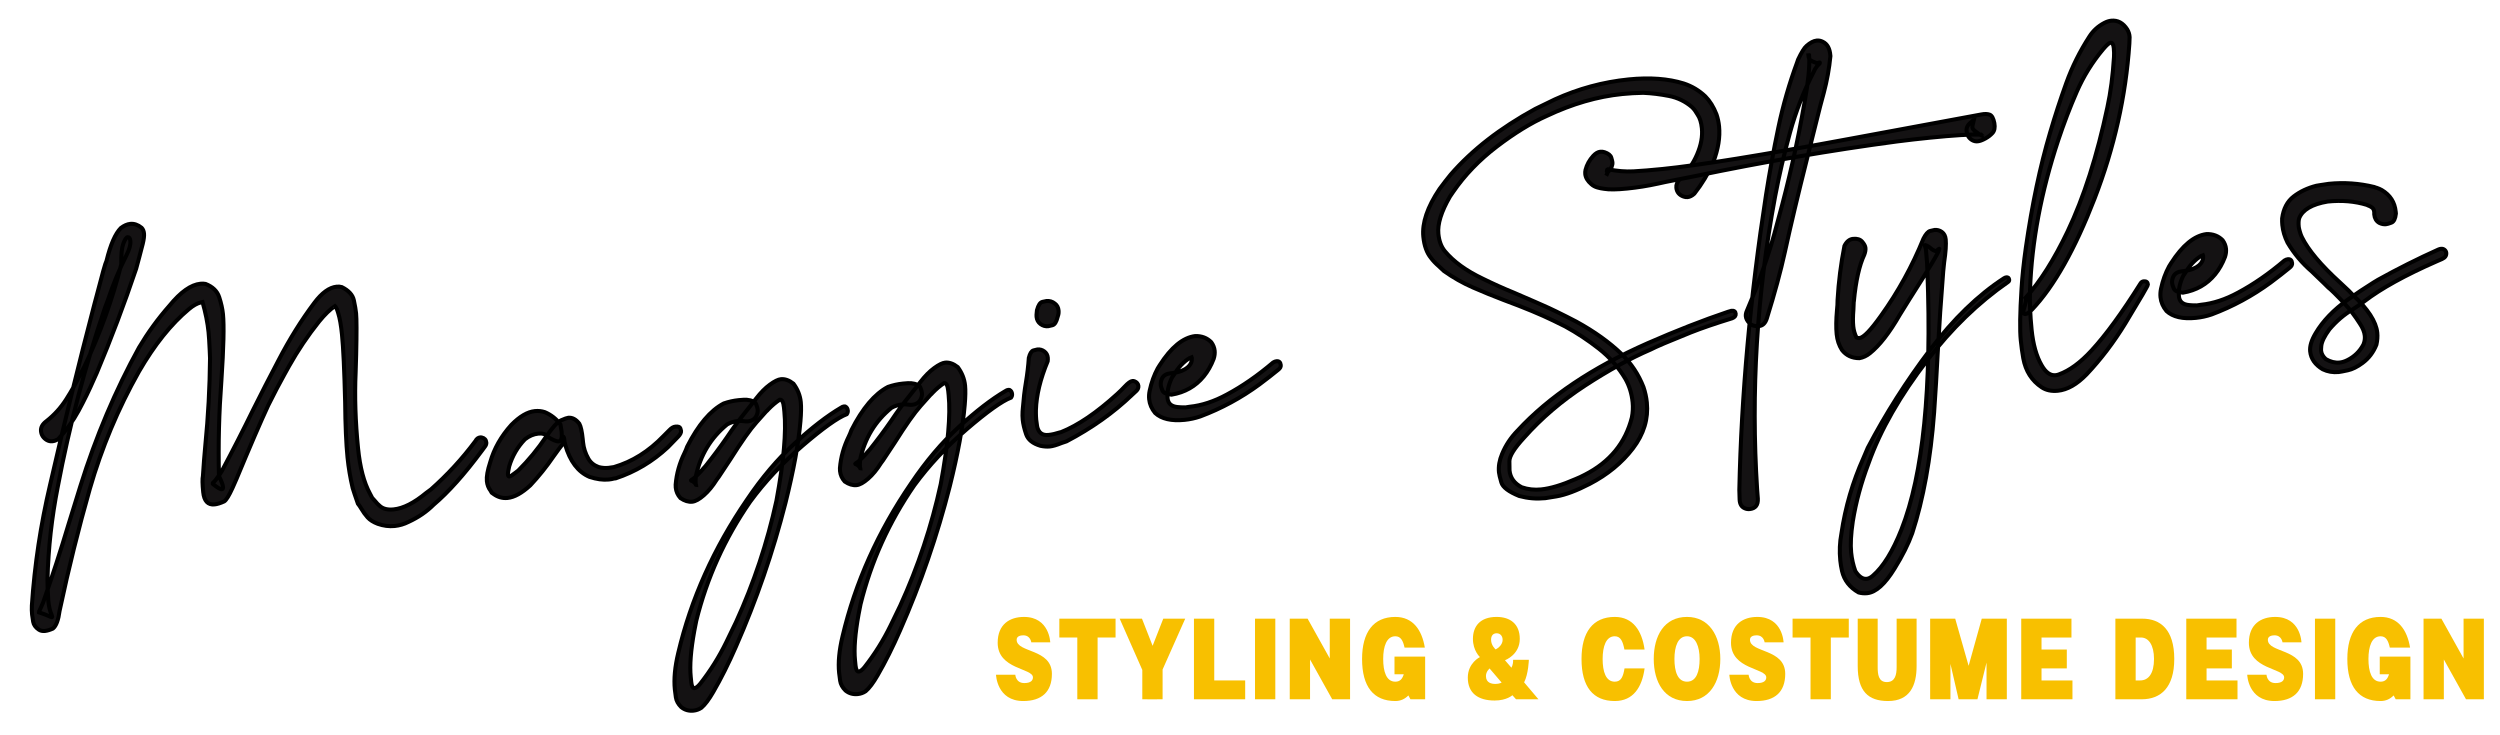
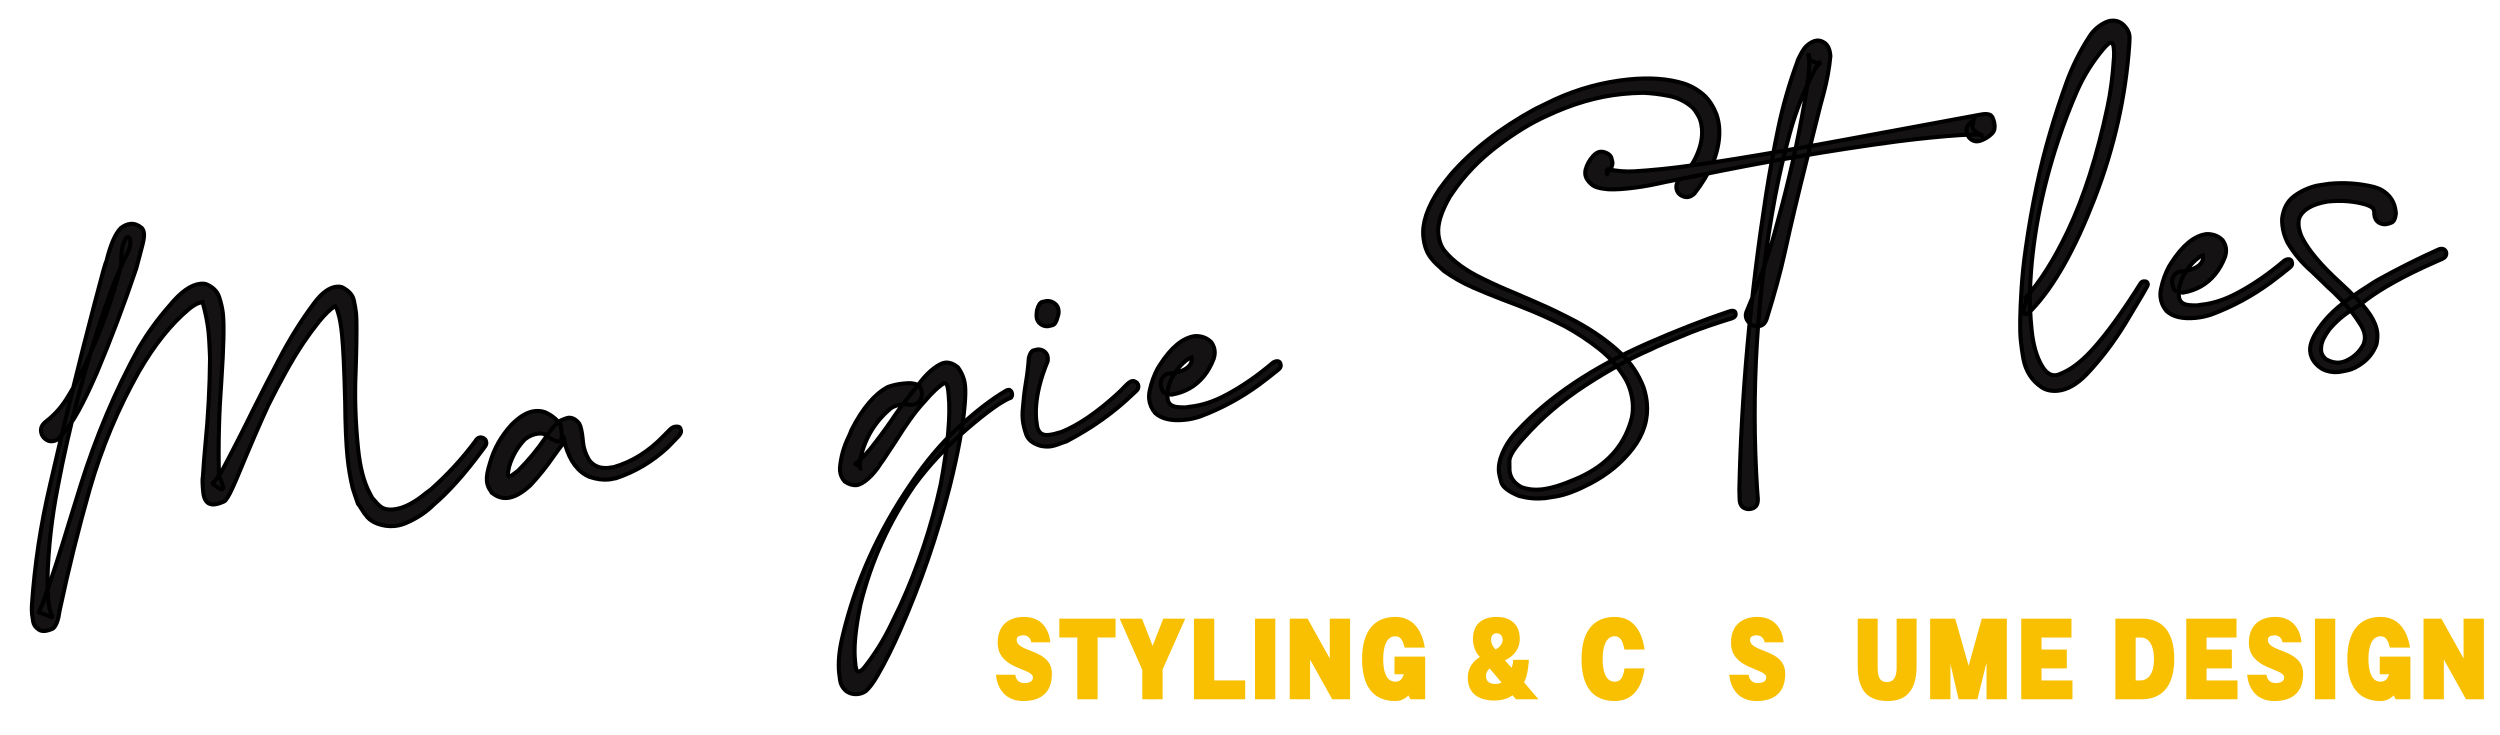
<svg xmlns="http://www.w3.org/2000/svg" id="Capa_1" x="0px" y="0px" width="616px" height="181px" viewBox="0 0 616 181" xml:space="preserve">
  <g>
    <path fill="#141213" stroke="#000000" stroke-miterlimit="10" d="M9.521,155.114c-0.766-0.523-1.216-1.163-1.349-1.919   c-0.132-0.757-0.219-1.338-0.261-1.747c-0.074-0.743-0.093-1.491-0.057-2.246c0.679-10.015,2.176-19.923,4.489-29.727   c3.413-14.905,7.057-29.76,10.932-44.562l0.45-1.678c1.429-5.548,2.271-8.541,2.528-8.98c0.984-4.002,2.158-6.692,3.521-8.067   c0.802-0.606,1.574-0.947,2.317-1.022c0.966-0.097,1.898,0.222,2.798,0.957c0.335,0.342,0.532,0.81,0.592,1.403   c0.061,0.595-0.043,1.44-0.307,2.537c-0.265,1.096-0.556,2.214-0.872,3.353c-0.317,1.139-0.57,2.075-0.759,2.807   c-2.918,8.664-6.146,17.208-9.687,25.634l-0.69,1.532c-1.157,2.67-2.423,5.274-3.8,7.814c-1.377,2.541-3.063,4.888-5.061,7.041   c-0.498,0.276-0.97,0.435-1.415,0.479c-0.483,0.049-0.944-0.054-1.382-0.311c-0.841-0.515-1.308-1.237-1.401-2.166   s0.365-1.763,1.38-2.504c1.912-1.506,3.532-3.302,4.861-5.388c1.328-2.085,2.521-4.214,3.578-6.385l0.852-1.606   c3.871-8.12,6.907-16.533,9.108-25.237c-0.051-2.359,0.115-4.056,0.499-5.089s0.743-1.567,1.078-1.601   c0.371-0.038,0.591,0.278,0.658,0.947c0.09,0.892-0.226,2.049-0.944,3.473c-1.814,3.599-3.354,7.318-4.617,11.162l-0.667,1.756   c-4.927,14.42-8.81,29.129-11.65,44.127c-1.491,7.545-2.34,15.136-2.545,22.775c-0.007,1.426,0.062,3.222,0.205,5.383   c0.139,1.375,0.4,2.493,0.789,3.354l0.167,0.546c0.008,0.074-0.026,0.116-0.1,0.123c-0.075,0.008-0.34-0.098-0.792-0.314   c-0.453-0.217-1.243-0.512-2.37-0.887l-0.006-0.056c-0.003-0.037-0.007-0.074-0.011-0.111c-0.004-0.036,0.045-0.118,0.146-0.239   l0.873-1.947c2.275-6.459,4.396-12.977,6.359-19.555l2.846-9.183c3.832-12.246,8.651-23.635,14.457-34.165   c2.181-3.673,4.687-7.116,7.516-10.328c2.738-3.353,5.278-5.148,7.619-5.384c0.446-0.045,0.86-0.03,1.243,0.043   c1.758,0.686,2.882,1.774,3.369,3.263c0.488,1.49,0.797,2.885,0.929,4.185c0.28,2.787,0.153,8.223-0.382,16.308   c-0.596,7.866-0.799,15.73-0.605,23.593c0.613,1.251,0.947,2.137,1,2.656c0.037,0.372-0.055,0.569-0.278,0.592   c-0.371,0.037-1.109-0.396-2.213-1.297l-0.067-0.105c-0.012-0.111,0.088-0.243,0.298-0.396c0.21-0.152,0.69-0.774,1.444-1.862   l0.535-0.843c2.651-4.958,5.222-9.984,7.712-15.076c2.028-4.069,4.099-8.106,6.209-12.11c2.734-5.268,5.69-10.012,8.867-14.236   c1.852-2.475,3.688-3.806,5.509-3.99c0.445-0.045,0.861-0.011,1.248,0.1c1.697,0.842,2.689,1.924,2.974,3.247   c0.282,1.323,0.467,2.393,0.549,3.21c0.139,1.375,0.145,4.79,0.02,10.244l-0.13,4.292c-0.267,5.919-0.068,12.166,0.595,18.741   c0.476,4.72,1.45,8.431,2.924,11.134l0.559,1.068l0.697,0.775c0.387,0.487,0.784,0.897,1.193,1.23   c0.784,0.709,1.92,0.989,3.406,0.839c2.377-0.239,5.056-1.599,8.034-4.075l1.152-0.848c4.064-3.6,7.718-7.571,10.958-11.914   c0.282-0.554,0.683-0.857,1.203-0.91l0.34,0.022c0.691,0.155,1.071,0.567,1.139,1.236c0.033,0.334-0.074,0.665-0.323,0.989   c-0.248,0.326-0.488,0.649-0.718,0.974c-4.328,5.84-8.307,10.296-11.938,13.364c-1.705,1.711-3.759,3.118-6.161,4.223   c-1.107,0.563-2.255,0.904-3.443,1.024c-1.375,0.139-2.763-0.041-4.164-0.537c-1.093-0.416-1.924-0.941-2.495-1.579   c-0.57-0.636-1.105-1.38-1.604-2.231c-0.227-0.389-0.491-0.774-0.792-1.158c-0.633-1.812-1.064-3.102-1.291-3.866   c-0.589-2.493-1.011-5.003-1.266-7.528c-0.333-3.307-0.529-7.847-0.585-13.621c-0.193-7.861-0.451-13.409-0.777-16.641   c-0.232-2.304-0.541-4.055-0.924-5.255c-0.053-0.145-0.095-0.281-0.126-0.41c-0.032-0.128-0.072-0.246-0.12-0.354   c-0.049-0.108-0.087-0.206-0.115-0.298c-0.028-0.09-0.085-0.197-0.173-0.321c-0.087-0.121-0.133-0.201-0.137-0.239   c-0.003-0.036-0.047-0.088-0.128-0.156c-1.196,0.797-2.513,2.074-3.948,3.832c-2.766,3.469-5.229,7.133-7.393,10.992l-1.19,2.146   c-1.177,2.109-2.482,4.605-3.917,7.488c-1.852,3.979-4.468,10.04-7.85,18.188l-0.963,2.18c-0.86,1.889-1.537,2.989-2.03,3.302   c-0.934,0.432-1.733,0.681-2.402,0.748c-1.635,0.165-2.563-0.847-2.783-3.04c-0.199-1.969-0.221-3.3-0.064-3.99   c0.157-2.531,0.354-5.047,0.59-7.548c0.707-7.126,1.094-14.276,1.158-21.452l-0.079-1.906c-0.088-1.98-0.184-3.49-0.288-4.53   c-0.229-2.266-0.722-4.73-1.478-7.395l-0.44,0.1c-0.881,0.202-1.858,0.75-2.931,1.646c-4.396,3.672-8.495,8.794-12.299,15.371   c-5.157,9.152-9.195,18.792-12.114,28.919c-2.771,9.737-5.214,19.573-7.327,29.506l-0.116,0.518   c-0.296,2.282-0.843,3.744-1.641,4.388c-0.754,0.339-1.41,0.536-1.967,0.592C10.444,155.527,9.926,155.41,9.521,155.114z" />
  </g>
  <g>
    <path fill="#141213" stroke="#000000" stroke-miterlimit="10" d="M121.641,121.741l-0.484-0.346l-0.274-0.479   c-0.517-0.661-0.822-1.455-0.916-2.386c-0.108-1.076,0.168-2.625,0.827-4.643c0.941-3.323,2.677-6.387,5.209-9.194   c2.042-2.083,3.973-3.216,5.793-3.399c0.854-0.086,1.67,0,2.447,0.26c1.567,0.668,2.853,1.684,3.854,3.046l0.291,1.771   c0.153,1.524-0.085,2.316-0.717,2.381c-0.558,0.056-1.519-0.354-2.882-1.229c-0.358-0.564-1.075-0.792-2.152-0.684   c-1.152,0.116-2.25,0.583-3.293,1.401c-1.834,1.912-3.129,4.144-3.885,6.696c-0.236,1.001-0.336,1.686-0.299,2.058   c0.03,0.297,0.156,0.435,0.379,0.412c0.224-0.022,0.717-0.334,1.482-0.938l0.68-0.519c2.558-2.548,4.847-5.331,6.87-8.35   c1.569-2.298,2.794-3.64,3.675-4.029c0.88-0.39,1.469-0.599,1.767-0.629c1.003-0.101,1.915,0.39,2.737,1.47   c0.368,0.675,0.646,1.942,0.834,3.8l0.078,0.78c0.143,1.412,0.578,2.757,1.308,4.033c0.548,0.959,1.385,1.645,2.516,2.055   c0.81,0.22,1.624,0.287,2.441,0.205l1.332-0.19c4.52-1.319,8.597-3.87,12.232-7.652l1.431-1.438   c0.509-0.539,1.005-0.833,1.488-0.882c0.705-0.071,1.112,0.065,1.223,0.411c0.11,0.347,0.169,0.557,0.177,0.63   c0.041,0.409-0.192,0.884-0.701,1.422l-2.551,2.621c-3.738,3.492-8.022,6.045-12.851,7.657l-0.391,0.039   c-0.401,0.116-0.844,0.198-1.326,0.247c-1.412,0.143-2.991-0.073-4.738-0.648c-2.824-1.216-4.817-3.849-5.975-7.898l-0.106-0.495   c-0.229-0.766-0.363-1.174-0.405-1.226c-0.043-0.053-0.068-0.115-0.075-0.189c-0.008-0.074,0.007-0.114,0.044-0.118   c0.148-0.015,0.249,0.238,0.302,0.758l0.05,0.502c-0.932,1.184-1.823,2.38-2.677,3.592c-1.734,2.539-3.65,4.928-5.752,7.166   c-2.061,1.896-3.926,2.93-5.599,3.099C123.833,122.814,122.694,122.499,121.641,121.741z" />
  </g>
  <g>
-     <path fill="#141213" stroke="#000000" stroke-miterlimit="10" d="M167.848,174.221c-0.751-0.75-1.188-1.551-1.312-2.401   s-0.208-1.499-0.253-1.944c-0.259-2.563,0.021-5.558,0.84-8.979c3.129-13.263,8.766-25.842,16.912-37.735   c3.622-5.393,7.545-10.029,11.77-13.908c4.226-3.879,8.039-6.814,11.44-8.81c0.245-0.175,0.479-0.274,0.702-0.296l0.34,0.021   c0.357,0.189,0.56,0.526,0.608,1.008c0.03,0.299-0.053,0.589-0.25,0.871c-2.24,0.863-5.872,3.454-10.897,7.77   c-5.025,4.316-9.337,8.927-12.933,13.829c-6.224,8.997-10.643,18.768-13.257,29.315l-0.483,2.47   c-0.869,4.778-1.163,8.562-0.882,11.348l0.129,1.282c0.105,1.039,0.381,1.538,0.826,1.493c0.372-0.038,0.842-0.404,1.409-1.101   c2.494-3.178,4.628-6.583,6.4-10.215l2.377-4.912c4.397-9.601,7.727-19.582,9.984-29.943c1.797-9.713,2.449-17.022,1.954-21.926   l-0.106-1.06c-0.135-1.337-0.48-1.978-1.038-1.921c-0.984,0.662-1.918,1.451-2.802,2.365c-0.167,0.205-0.354,0.393-0.563,0.563   l-2.377,2.661c-1.553,1.732-3.703,4.784-6.452,9.151l-2.833,4.282l-0.495,0.669c-1.003,1.604-2.064,2.892-3.186,3.867   c-1.121,0.977-2.071,1.505-2.852,1.584c-0.929,0.094-1.896-0.203-2.905-0.891c-0.676-0.756-1.063-1.617-1.16-2.584l-0.019-0.73   c0.218-2.686,0.949-5.293,2.195-7.821c0.249-0.513,0.46-1.021,0.634-1.527c2.724-5.378,5.724-8.928,9.004-10.647   c1.196-0.42,2.425-0.695,3.688-0.822c0.966-0.098,1.639-0.127,2.018-0.09c1.289,0.133,2.048,0.488,2.275,1.064   c0.227,0.578,0.355,1.016,0.385,1.313c0.061,0.594-0.07,1.171-0.389,1.729c-0.416,0.717-1.088,1.122-2.017,1.216l-0.563,0.001   c-0.688-0.118-1.348-0.146-1.979-0.082c-0.892,0.09-1.746,0.364-2.563,0.821c-4.021,3.296-6.595,7.552-7.719,12.771   c-0.066,0.831-0.083,1.414-0.05,1.75c0.034,0.334,0.07,0.498,0.107,0.494l-0.012-0.111c-0.104-0.289-0.398-0.598-0.881-0.924   c-0.041-0.033-0.071-0.049-0.09-0.047c-0.019,0.001-0.065-0.003-0.142-0.014c-0.076-0.012-0.119-0.054-0.126-0.129   c0.101-0.123,0.249-0.231,0.445-0.326c0.197-0.096,0.704-0.559,1.521-1.392c0.375-0.376,0.729-0.768,1.063-1.177l0.557-0.619   c1.833-2.287,3.586-4.641,5.256-7.061c1.532-2.293,2.982-4.277,4.353-5.956l2.846-3.608c1.127-1.464,2.26-2.61,3.397-3.438   c1.135-0.828,2.038-1.275,2.707-1.344c1.003-0.102,2.034,0.266,3.094,1.096c1.042,1.396,1.645,2.912,1.81,4.547   c0.116,1.151,0.087,2.73-0.085,4.737c-0.442,5.298-1.664,11.971-3.667,20.017c-3.09,12.17-7.169,24.009-12.238,35.518   c-1.799,4.121-3.656,7.836-5.575,11.145c-1.053,1.832-2.029,3.133-2.928,3.899c-0.598,0.397-1.25,0.632-1.956,0.704   C169.712,175.215,168.706,174.922,167.848,174.221z" />
-   </g>
+     </g>
  <g>
    <path fill="#141213" stroke="#000000" stroke-miterlimit="10" d="M208.327,170.139c-0.751-0.749-1.188-1.551-1.312-2.401   s-0.208-1.498-0.253-1.944c-0.259-2.563,0.021-5.558,0.84-8.979c3.129-13.263,8.766-25.841,16.911-37.734   c3.622-5.394,7.546-10.03,11.771-13.909c4.226-3.878,8.039-6.814,11.44-8.81c0.244-0.175,0.479-0.273,0.702-0.296l0.34,0.022   c0.357,0.188,0.56,0.525,0.608,1.007c0.03,0.299-0.053,0.589-0.25,0.87c-2.24,0.864-5.872,3.455-10.898,7.77   c-5.024,4.317-9.336,8.928-12.932,13.831c-6.224,8.997-10.643,18.768-13.257,29.314l-0.483,2.47   c-0.869,4.778-1.163,8.562-0.882,11.348l0.129,1.282c0.105,1.039,0.381,1.538,0.826,1.493c0.372-0.037,0.842-0.404,1.409-1.099   c2.494-3.18,4.628-6.585,6.4-10.217l2.376-4.911c4.398-9.602,7.728-19.583,9.985-29.943c1.797-9.714,2.449-17.022,1.954-21.927   l-0.106-1.06c-0.135-1.337-0.48-1.978-1.038-1.921c-0.984,0.661-1.918,1.45-2.802,2.365c-0.167,0.205-0.354,0.393-0.563,0.563   l-2.378,2.66c-1.552,1.732-3.702,4.784-6.451,9.151l-2.833,4.282l-0.496,0.67c-1.002,1.603-2.063,2.891-3.185,3.866   c-1.121,0.978-2.071,1.505-2.852,1.584c-0.929,0.094-1.897-0.203-2.905-0.89c-0.676-0.757-1.063-1.618-1.161-2.585l-0.018-0.73   c0.218-2.686,0.949-5.293,2.195-7.82c0.249-0.513,0.46-1.022,0.634-1.528c2.723-5.378,5.724-8.927,9.003-10.646   c1.197-0.421,2.426-0.695,3.689-0.822c0.966-0.098,1.638-0.129,2.018-0.091c1.289,0.133,2.048,0.488,2.275,1.065   c0.227,0.577,0.355,1.015,0.385,1.312c0.061,0.595-0.07,1.171-0.389,1.729c-0.416,0.717-1.088,1.122-2.017,1.216l-0.563,0.001   c-0.688-0.118-1.348-0.146-1.979-0.082c-0.892,0.09-1.746,0.364-2.563,0.821c-4.021,3.296-6.595,7.553-7.719,12.77   c-0.066,0.832-0.083,1.415-0.049,1.751c0.033,0.334,0.069,0.499,0.105,0.495l-0.011-0.111c-0.104-0.29-0.398-0.599-0.882-0.925   c-0.04-0.032-0.07-0.05-0.089-0.048s-0.065-0.002-0.142-0.013c-0.076-0.012-0.119-0.054-0.126-0.129   c0.101-0.123,0.249-0.23,0.445-0.327c0.197-0.094,0.704-0.558,1.521-1.391c0.375-0.376,0.729-0.768,1.063-1.177l0.557-0.619   c1.833-2.286,3.585-4.641,5.256-7.061c1.532-2.293,2.982-4.277,4.353-5.956l2.846-3.608c1.127-1.464,2.26-2.61,3.396-3.438   c1.136-0.827,2.039-1.275,2.708-1.343c1.003-0.101,2.034,0.266,3.094,1.096c1.041,1.396,1.645,2.912,1.81,4.547   c0.116,1.151,0.087,2.73-0.085,4.737c-0.442,5.299-1.664,11.971-3.667,20.017c-3.09,12.17-7.169,24.009-12.238,35.518   c-1.799,4.122-3.657,7.837-5.575,11.146c-1.054,1.832-2.028,3.132-2.928,3.898c-0.598,0.398-1.25,0.633-1.956,0.704   C210.191,171.133,209.187,170.84,208.327,170.139z" />
  </g>
  <g>
    <path fill="#141213" stroke="#000000" stroke-miterlimit="10" d="M256.364,109.845c-1.896-0.559-3.069-1.511-3.524-2.854   c-0.453-1.342-0.733-2.534-0.839-3.574c-0.067-0.669-0.079-1.344-0.035-2.023l0.077-0.909c0.158-2.154,0.407-4.242,0.748-6.268   c0.339-2.022,0.578-4.035,0.713-6.038c0.267-1.077,0.646-1.689,1.139-1.833c0.492-0.143,0.813-0.222,0.961-0.237   c0.632-0.063,1.2,0.095,1.709,0.476c0.508,0.381,0.793,0.886,0.856,1.518c0.03,0.299,0.022,0.598-0.021,0.903   c-1.813,4.349-2.78,8.349-2.899,12.002c-0.011,0.264-0.013,0.527-0.004,0.788c0.006,0.263,0.015,0.524,0.022,0.786   s0.026,0.541,0.056,0.838l0.226,1.667c0.342,1.542,1.275,2.235,2.799,2.082c0.854-0.086,1.772-0.291,2.753-0.615l0.384-0.096   c4.148-1.657,8.75-4.784,13.804-9.385c0.652-0.592,1.267-1.198,1.843-1.819c0.813-0.87,1.442-1.327,1.889-1.372   c0.186-0.019,0.355,0.001,0.513,0.061c0.587,0.241,0.906,0.621,0.959,1.142c0.045,0.445-0.111,0.847-0.47,1.201   c-0.358,0.356-0.71,0.683-1.056,0.979c-4.585,4.402-9.979,8.231-16.181,11.483l-1.197,0.402c-1.227,0.499-2.192,0.784-2.897,0.855   C257.982,110.076,257.208,110.022,256.364,109.845z M256.379,79.838c-0.569-0.43-0.891-1.017-0.966-1.76   c-0.03-0.297-0.019-0.646,0.035-1.045c0.054-0.399,0.079-0.617,0.075-0.654c0.329-1.196,0.77-1.86,1.319-1.991   c0.55-0.13,0.88-0.202,0.991-0.213c0.78-0.079,1.478,0.133,2.091,0.634c0.527,0.397,0.828,0.949,0.899,1.654   c0.052,0.521,0.004,0.976-0.145,1.365l-0.083,0.29c-0.294,1.194-0.713,1.865-1.261,2.013c-0.548,0.149-0.897,0.231-1.045,0.246   C257.585,80.448,256.947,80.269,256.379,79.838z" />
  </g>
  <g>
    <path fill="#141213" stroke="#000000" stroke-miterlimit="10" d="M284.625,101.76c-0.854-1.039-1.345-2.172-1.468-3.397   c-0.067-0.669-0.026-1.367,0.126-2.096c0.434-2.033,1.093-3.862,1.979-5.492l0.484-0.78c2.82-4.412,5.73-6.808,8.733-7.186   c1.607-0.05,2.935,0.454,3.98,1.512c0.479,0.666,0.757,1.369,0.832,2.112c0.063,0.632-0.02,1.297-0.249,1.995   c-0.623,1.639-1.436,3.072-2.438,4.3c-2.005,2.453-4.649,3.959-7.933,4.515c-1.249-0.099-1.996-0.436-2.241-1.013   c-0.247-0.574-0.384-1.012-0.414-1.309c-0.06-0.594,0.052-1.169,0.333-1.723c0.379-0.714,1.087-1.123,2.128-1.228l0.446-0.045   c0.925-0.131,1.685-0.319,2.278-0.567c0.595-0.248,1.064-0.521,1.409-0.817c0.345-0.299,0.597-0.596,0.755-0.894   c0.158-0.297,0.252-0.568,0.284-0.816c0.03-0.246,0.039-0.444,0.024-0.594l-0.078-0.218c-0.58,0.209-1.256,0.672-2.027,1.388   c-0.772,0.716-1.448,1.554-2.027,2.512l-0.785,1.149c-0.868,1.813-1.221,3.52-1.06,5.117c0.127,1.263,0.948,1.969,2.465,2.116   c0.568,0.055,1.059,0.08,1.472,0.076c0.186-0.02,0.316-0.013,0.395,0.016l1.11-0.168c2.972-0.3,6.023-1.301,9.154-3.005   c3.81-2.035,7.616-4.672,11.418-7.908c0.282-0.177,0.554-0.28,0.813-0.307c0.632-0.063,0.983,0.259,1.055,0.964   c0.041,0.409-0.165,0.786-0.617,1.131c-1.353,1.113-2.901,2.319-4.646,3.621c-4.509,3.308-9.366,5.937-14.573,7.888   c-1.271,0.429-2.556,0.709-3.856,0.84C288.619,103.779,286.198,103.216,284.625,101.76z" />
  </g>
  <g>
    <path fill="#141213" stroke="#000000" stroke-miterlimit="10" d="M374.328,122.211c-2.583-1.053-4.047-2.162-4.39-3.327   c-0.342-1.168-0.539-1.992-0.588-2.475c-0.149-1.485,0.109-3.014,0.777-4.583c0.874-2.114,2.146-4.024,3.813-5.732   c7.681-8.317,18.366-15.493,32.057-21.528c7.01-3.071,13.598-5.649,19.768-7.734l0.875-0.257c0.632-0.064,0.976,0.182,1.031,0.74   c0.049,0.483-0.232,0.849-0.846,1.099c-4.149,1.282-7.56,2.451-10.229,3.508c-5.376,2.156-8.667,3.558-9.878,4.204   c-5,2.156-10.377,5.11-16.136,8.861c-5.758,3.753-10.777,8.04-15.058,12.862c-2.401,2.606-3.604,4.539-3.608,5.796   c-0.006,1.259,0.007,2.017,0.032,2.277c0.184,1.819,1.186,3.201,3.007,4.144c1.517,0.523,3.111,0.7,4.783,0.532   c2.303-0.232,5.126-1.081,8.469-2.544c0.758-0.301,1.528-0.66,2.313-1.077c6.139-3.134,9.999-7.839,11.58-14.116   c0.248-1.263,0.311-2.509,0.187-3.734c-0.213-2.117-0.801-4.028-1.76-5.733c-1.719-2.903-3.904-5.396-6.552-7.474   c-2.649-2.078-5.424-3.909-8.323-5.493c-1.182-0.556-2.13-1.024-2.843-1.403c-3.119-1.524-7.193-3.215-12.222-5.072   c-2.575-0.979-5.121-2.017-7.632-3.115c-2.514-1.098-4.901-2.452-7.165-4.063l-1.244-1.169c-0.781-0.671-1.432-1.356-1.952-2.055   c-1.027-1.248-1.653-2.986-1.878-5.215c-0.341-3.38,0.99-7.306,3.992-11.774c0.892-1.215,1.804-2.396,2.74-3.541   c5.276-6.086,12.222-11.479,20.829-16.175l4.831-2.345c5.813-2.649,11.877-4.294,18.192-4.931   c5.201-0.524,9.721-0.192,13.556,0.998c2.018,0.66,3.795,1.72,5.33,3.178c1.127,1.125,2.046,2.608,2.758,4.451   c0.32,0.944,0.53,1.917,0.632,2.92c0.27,2.675-0.204,5.613-1.42,8.813c-1.221,2.789-2.778,5.385-4.675,7.79   c-0.55,0.506-1.104,0.787-1.66,0.843c-0.335,0.034-0.658-0.008-0.97-0.128c-1.089-0.377-1.688-1.105-1.797-2.183   c-0.074-0.743,0.227-1.467,0.907-2.174c1.814-1.722,3.217-3.73,4.206-6.025c0.987-2.296,1.381-4.446,1.179-6.452   c-0.146-1.449-0.504-2.576-1.073-3.382l-0.603-0.953c-0.22-0.315-0.475-0.608-0.765-0.88c-1.644-1.411-3.538-2.326-5.682-2.749   c-2.144-0.421-4.253-0.678-6.326-0.769c-1.724,0.024-3.44,0.122-5.149,0.294c-6.13,0.618-12.364,2.429-18.704,5.433   c-3.809,1.698-7.881,4.2-12.221,7.509c-4.338,3.308-7.931,7.04-10.776,11.191l-0.785,1.149c-2.142,3.706-3.09,6.767-2.847,9.182   c0.18,1.783,0.719,3.212,1.615,4.284c2.134,2.563,5.251,4.819,9.352,6.77c2.527,1.246,5.083,2.396,7.666,3.449l5.063,2.191   c0.944,0.431,1.67,0.752,2.18,0.962c0.509,0.212,0.972,0.418,1.386,0.621c0.415,0.203,1.015,0.488,1.804,0.86   c1.657,0.809,3.299,1.637,4.923,2.487c4.45,2.441,8.171,5.106,11.164,7.994c2.373,2.313,4.166,5.021,5.38,8.126   c0.429,1.271,0.706,2.539,0.834,3.801c0.404,4.013-0.744,7.788-3.445,11.325c-2.703,3.538-6.247,6.446-10.634,8.729   c-3.244,1.678-5.976,2.704-8.188,3.077l-2.771,0.448C378.588,122.965,376.448,122.785,374.328,122.211z" />
  </g>
  <g>
    <path fill="#141213" stroke="#000000" stroke-miterlimit="10" d="M395.257,46.524l-0.858-0.139   c-0.267-0.048-0.537-0.115-0.809-0.199c-0.58-0.167-1.075-0.436-1.488-0.808c-0.903-0.772-1.4-1.604-1.49-2.495   c-0.034-0.335-0.011-0.675,0.065-1.021c0.322-1.271,0.958-2.423,1.904-3.457c0.575-0.621,1.16-0.961,1.754-1.021   c0.334-0.033,0.678,0.008,1.026,0.122c0.932,0.319,1.484,0.761,1.652,1.325c0.17,0.565,0.264,0.94,0.282,1.126   c0.075,0.743-0.241,1.507-0.95,2.29c-0.033,0.042-0.076,0.074-0.131,0.099s-0.107,0.133-0.164,0.325l-0.277,0.592   c0.196-0.282,0.277-0.592,0.244-0.926c-0.008-0.074-0.032-0.128-0.074-0.161l0.029-0.285c-0.008-0.073,0.062-0.137,0.205-0.189   c2.223,0.452,4.323,0.626,6.302,0.52c1.979-0.105,4.36-0.299,7.147-0.58c8.953-0.902,24.463-3.405,46.531-7.507L488.21,28.2   c0.808-0.156,1.485-0.141,2.03,0.049s0.935,0.891,1.169,2.105c0.184,1.07,0.029,1.874-0.46,2.411s-1.073,0.99-1.749,1.357   c-0.746,0.414-1.38,0.646-1.899,0.699c-0.484,0.049-0.944-0.055-1.383-0.311c-0.799-0.482-1.25-1.226-1.351-2.229   c-0.091-0.892,0.357-1.669,1.341-2.331c0.033-0.04,0.083-0.102,0.151-0.185c0.065-0.081,0.125-0.144,0.179-0.187   c0.051-0.042,0.096-0.066,0.133-0.069l-0.238,0.98c-0.112,0.388-0.155,0.691-0.133,0.915c0.029,0.298,0.267,0.611,0.713,0.94   c0.695,0.569,1.238,0.926,1.629,1.075l0.117,0.044c-0.004-0.036-0.108-0.139-0.313-0.307c-2.486-0.087-6.721,0.171-12.702,0.774   c-2.675,0.27-5.364,0.578-8.068,0.926c-16.072,2.147-32.71,5.007-49.914,8.58c-2.318,0.459-4.653,0.92-7.01,1.383l-1.928,0.42   c-2.534,0.557-5.063,0.96-7.59,1.215C398.372,46.717,396.479,46.739,395.257,46.524z M429.877,125.225   c-0.784-0.334-1.196-1.063-1.234-2.185l-0.068-2.357c0.498-23.356,2.69-47.577,6.578-72.664c0.867-5.529,1.878-11.045,3.031-16.547   c1.153-5.501,2.703-10.884,4.648-16.146l0.217-0.642c0.836-1.772,1.528-2.894,2.081-3.362c0.895-0.803,1.733-1.244,2.514-1.323   c0.52-0.052,1.019,0.048,1.493,0.3c1.104,0.527,1.724,1.647,1.859,3.358l0.017,0.168c-0.294,3.032-0.836,6.033-1.626,9.002   l-0.899,3.355l-3.21,12.822c-2.252,8.934-4.083,16.644-5.494,23.128c-1.028,4.684-2.507,10.124-4.434,16.322   c-0.37,1.163-1.001,1.789-1.894,1.88c-1.04,0.104-1.832-0.125-2.378-0.688c-0.543-0.565-0.844-1.126-0.9-1.684   c-0.045-0.445,0.04-0.904,0.255-1.376c3.215-7.567,5.646-14.531,7.294-20.89l0.45-1.678c2.612-9.458,4.763-19.021,6.452-28.686   c0.941-5.198,1.321-9.047,1.145-11.543c-0.037,0.003-0.066-0.012-0.089-0.048c-0.022-0.035-0.035-0.071-0.039-0.108l-0.056,0.005   c0.06,0.595,0.223,0.991,0.486,1.19c0.264,0.198,0.726,0.414,1.389,0.647l0.233,0.089c0.074-0.007,0.166-0.035,0.273-0.084   c0.106-0.048,0.235-0.08,0.384-0.095c0.037-0.004,0.061,0.032,0.068,0.105c0.011,0.111-0.089,0.244-0.3,0.396   c-0.208,0.152-0.509,0.53-0.897,1.132c-0.094,0.197-0.186,0.395-0.279,0.591c-2.481,4.792-4.444,9.804-5.887,15.034   c-1.443,5.231-2.668,10.486-3.674,15.767c-4.506,24.174-5.982,48.229-4.432,72.167l0.175,2.29c0.083,1.568-0.581,2.424-1.993,2.566   C430.691,125.48,430.271,125.409,429.877,125.225z" />
  </g>
  <g>
-     <path fill="#141213" stroke="#000000" stroke-miterlimit="10" d="M457.959,145.98c-2.189-1.244-3.548-3.002-4.079-5.274   c-0.2-0.882-0.345-1.749-0.431-2.604c-0.229-2.267-0.134-4.489,0.284-6.671c0.961-6.479,2.774-12.684,5.44-18.619l1.047-2.471   c4.407-8.4,9.507-16.43,15.304-24.089c5.794-7.658,11.88-13.554,18.257-17.688c0.212-0.134,0.409-0.21,0.596-0.229   c0.408-0.041,0.636,0.161,0.681,0.607c0.022,0.223-0.072,0.401-0.283,0.535c-7.331,5.093-13.93,11.481-19.797,19.166   c-6.804,8.83-11.653,17.313-14.548,25.448c-1.84,4.84-3.139,9.623-3.901,14.354c-0.469,3.161-0.604,5.728-0.406,7.697   c0.161,1.598,0.503,3.12,1.024,4.569c0.889,1.374,1.816,2.013,2.782,1.915c0.52-0.052,1.038-0.312,1.556-0.775   c2.553-2.21,4.893-5.992,7.018-11.348c5.38-13.641,7.516-34.892,6.407-63.753c-0.001-1.125-0.126-2.915-0.373-5.367   c-0.011-0.112-0.056-0.266-0.132-0.465c-0.076-0.198-0.119-0.354-0.131-0.465c-0.003-0.037,0.031-0.06,0.106-0.067   c0.465,0.141,0.913,0.405,1.347,0.793s0.897,0.632,1.396,0.731c0.37-0.412,0.593-0.623,0.668-0.63   c0.036-0.004,0.058,0.014,0.062,0.05c0.053,0.521-2.402,4.652-7.363,12.396c-1.295,2.044-2.104,3.346-2.422,3.903   c-2.522,4.383-4.964,7.519-7.326,9.407c-0.799,0.645-1.659,1.05-2.579,1.218c-1.84-0.001-3.279-0.683-4.315-2.041   c-0.714-1.129-1.145-2.418-1.291-3.867c-0.161-1.597-0.135-3.57,0.078-5.918c0.1-0.873,0.147-1.704,0.144-2.492   c0.259-4.492,0.824-8.939,1.693-13.343c0.531-1.067,1.242-1.646,2.135-1.735c1.002-0.101,1.749,0.133,2.237,0.704   c0.488,0.569,0.756,1.078,0.801,1.523c0.049,0.483-0.045,1.037-0.282,1.661c-1.235,2.64-2.09,6.441-2.565,11.405   c-0.033,0.041-0.046,0.099-0.038,0.173l-0.083,1.979c-0.137,1.628-0.147,2.999-0.035,4.113c0.098,0.967,0.358,1.878,0.782,2.736   c0.238,0.126,0.487,0.175,0.747,0.148c1.003-0.101,2.77-1.93,5.301-5.488c4.212-5.866,7.701-12.204,10.468-19.014   c0.563-1.107,1.11-1.734,1.64-1.882c0.529-0.146,0.887-0.23,1.073-0.249c0.669-0.067,1.276,0.096,1.822,0.491   c0.547,0.396,0.861,1.002,0.943,1.819c0.124,1.227-0.005,3.116-0.386,5.669l-0.226,2.218c-0.534,6.622-0.985,13.31-1.355,20.064   c-0.252,4.943-0.547,9.833-0.885,14.67c-0.866,11.497-2.663,21.416-5.388,29.762c-0.966,2.687-2.418,5.591-4.356,8.714   c-2.353,3.841-4.605,5.869-6.76,6.086C459.355,146.233,458.653,146.172,457.959,145.98z" />
-   </g>
+     </g>
  <g>
    <path fill="#141213" stroke="#000000" stroke-miterlimit="10" d="M503.088,95.437c-2.453-1.628-3.971-4.009-4.549-7.142   c-0.26-1.474-0.467-2.954-0.617-4.44c-0.254-2.526-0.191-6.755,0.186-12.686c0.182-3.021,0.537-6.396,1.063-10.127   c1.521-10.588,3.514-20.039,5.979-28.357c1.199-4.099,2.525-8.164,3.977-12.194s3.363-7.873,5.734-11.528   c0.908-1.404,2.111-2.501,3.609-3.291c0.604-0.322,1.186-0.514,1.744-0.569c1.598-0.161,2.906,0.552,3.93,2.137   c0.361,0.603,0.557,1.238,0.588,1.911l-0.061,1.639c-0.875,12.924-3.73,25.634-8.568,38.131   c-4.838,12.499-9.973,21.609-15.398,27.337c-0.68,0.706-1.223,1.08-1.631,1.121c-0.299,0.03-0.463-0.103-0.492-0.4   c-0.037-0.371,0.088-0.985,0.377-1.84c0.199-0.62,0.281-1.135,0.24-1.544c-0.012-0.111-0.039-0.184-0.08-0.218   c3.578-3.964,7.025-9.415,10.342-16.354c3.996-8.397,7.264-18.597,9.807-30.601c0.795-3.645,1.336-7.771,1.623-12.379   c0.043-0.681,0.025-1.411-0.053-2.191c-0.094-0.928-0.363-1.37-0.809-1.325c-0.336,0.033-0.938,0.564-1.811,1.59   c-2.682,3.197-4.852,6.701-6.512,10.508c-1.662,3.809-3.184,7.79-4.566,11.945c-4.199,12.695-6.512,24.938-6.936,36.729   c-0.111,3.014,0.018,6.321,0.381,9.925c0.367,3.642,1.188,6.562,2.461,8.76c1.004,1.775,2.156,2.598,3.457,2.467   c0.297-0.03,0.572-0.096,0.824-0.196c2.607-0.938,5.281-2.897,8.021-5.875c3.518-3.809,7.541-9.317,12.068-16.529   c0.193-0.32,0.457-0.497,0.791-0.53c0.631-0.063,0.979,0.202,1.037,0.796c0.023,0.223-1.832,3.412-5.564,9.568   c-2.836,4.64-6.016,8.825-9.543,12.559c-2.381,2.455-4.738,3.8-7.08,4.036C505.496,96.433,504.174,96.153,503.088,95.437z" />
  </g>
  <g>
    <path fill="#141213" stroke="#000000" stroke-miterlimit="10" d="M533.821,76.631c-0.854-1.039-1.345-2.172-1.469-3.397   c-0.067-0.669-0.024-1.368,0.127-2.097c0.433-2.032,1.093-3.862,1.979-5.491l0.485-0.781c2.819-4.412,5.73-6.807,8.731-7.185   c1.609-0.05,2.936,0.455,3.98,1.512c0.48,0.666,0.758,1.369,0.832,2.112c0.064,0.632-0.019,1.296-0.248,1.995   c-0.623,1.639-1.436,3.072-2.438,4.299c-2.004,2.453-4.648,3.959-7.933,4.515c-1.247-0.099-1.995-0.437-2.241-1.013   c-0.246-0.575-0.383-1.011-0.413-1.309c-0.06-0.594,0.051-1.168,0.332-1.723c0.379-0.714,1.089-1.123,2.13-1.228l0.444-0.045   c0.925-0.13,1.686-0.32,2.279-0.568c0.595-0.248,1.064-0.52,1.41-0.818c0.344-0.297,0.596-0.595,0.754-0.892   c0.157-0.297,0.252-0.569,0.283-0.817c0.031-0.247,0.04-0.445,0.025-0.594l-0.079-0.217c-0.58,0.209-1.255,0.671-2.027,1.387   c-0.771,0.716-1.446,1.553-2.026,2.513l-0.784,1.148c-0.869,1.814-1.222,3.52-1.061,5.117c0.128,1.264,0.948,1.969,2.465,2.116   c0.568,0.056,1.059,0.082,1.472,0.077c0.186-0.019,0.317-0.013,0.396,0.017l1.108-0.168c2.971-0.3,6.022-1.301,9.153-3.006   c3.812-2.036,7.617-4.67,11.419-7.907c0.282-0.178,0.553-0.281,0.813-0.307c0.632-0.063,0.983,0.258,1.055,0.963   c0.041,0.409-0.166,0.786-0.618,1.132c-1.352,1.113-2.9,2.319-4.645,3.621c-4.508,3.308-9.365,5.937-14.573,7.888   c-1.271,0.429-2.557,0.708-3.856,0.839C537.815,78.649,535.395,78.087,533.821,76.631z" />
  </g>
  <g>
    <path fill="#141213" stroke="#000000" stroke-miterlimit="10" d="M572.319,90.988c-1.876-1.124-2.907-2.597-3.091-4.417   c-0.127-1.263,0.323-2.753,1.35-4.471c1.764-2.992,4.412-5.755,7.947-8.288c2.03-1.443,4.124-2.837,6.277-4.181l1.114-0.675   c4.868-2.704,9.834-5.194,14.896-7.469c0.216-0.098,0.435-0.157,0.657-0.18c0.334-0.033,0.625,0.051,0.87,0.25   c0.245,0.201,0.384,0.45,0.414,0.747c0.067,0.669-0.276,1.173-1.031,1.511l-1.349,0.587c-7.762,3.41-13.699,6.692-17.809,9.846   c-1.048,0.781-1.994,1.439-2.841,1.976c-2.125,1.266-4.042,2.903-5.754,4.914c-1.221,1.664-1.89,3.025-2.008,4.088   c-0.052,0.605-0.067,1.001-0.049,1.187c0.075,0.744,0.462,1.437,1.166,2.078c1.155,0.672,2.292,0.952,3.406,0.839   c0.631-0.063,1.269-0.259,1.911-0.587c1.716-0.849,3.031-2.126,3.948-3.833c0.303-0.705,0.418-1.43,0.343-2.173   c-0.094-0.928-0.493-1.921-1.2-2.975c-1.205-1.905-2.459-3.543-3.76-4.913c-0.375-0.375-0.692-0.719-0.948-1.03l-1.568-1.587   c-0.992-0.913-1.495-1.426-1.506-1.537c0.008,0.074,0.113,0.195,0.318,0.361l0.317,0.362l-0.128-0.155   c-0.119-0.063-0.304-0.214-0.552-0.451c-0.249-0.237-0.584-0.569-1.002-0.997c-0.419-0.427-0.958-0.944-1.619-1.554l-1.373-1.325   c-2.424-2.082-4.428-4.47-6.014-7.162c-0.708-1.43-1.134-2.87-1.28-4.319c-0.052-0.52-0.068-1.063-0.052-1.627   c0.322-2.396,1.266-4.199,2.833-5.408c1.566-1.208,3.429-2.091,5.588-2.646l0.83-0.14c1.033-0.179,1.772-0.291,2.219-0.336   c3.789-0.383,7.53-0.121,11.224,0.781c0.198,0.093,0.411,0.165,0.642,0.217c0.427,0.146,0.84,0.329,1.238,0.551   c2.037,1.222,3.172,2.983,3.404,5.287l0.05,0.501c-0.136,1.252-0.502,1.993-1.099,2.222s-1.043,0.358-1.34,0.389   c-0.558,0.056-1.113-0.057-1.667-0.339c-0.718-0.415-1.124-1.105-1.222-2.072l-0.001-0.563c-0.052-0.52-0.231-0.896-0.536-1.128   s-0.671-0.42-1.099-0.564l-0.178-0.096c-2.943-0.903-6.162-1.18-9.653-0.828c-3.839,0.65-6.178,2.013-7.02,4.086   c-0.174,0.506-0.212,1.241-0.115,2.207c0.02,0.187,0.058,0.38,0.115,0.579c0.058,0.202,0.116,0.411,0.176,0.63   c0.12,0.438,0.273,0.854,0.464,1.248c1.56,3.184,4.715,6.938,9.467,11.262l2.113,1.982l0.944,0.975   c3.77,3.523,5.791,6.642,6.064,9.353c0.094,0.929,0.024,1.911-0.209,2.948c-0.748,1.877-1.893,3.382-3.43,4.513   c-1.292,0.955-2.498,1.556-3.618,1.799c-1.12,0.246-1.866,0.386-2.237,0.424C574.858,91.802,573.542,91.578,572.319,90.988z" />
  </g>
  <g>
    <g>
      <path fill="#F8C000" d="M258.78,158.269h-4.671c0,0-0.194-1.728-1.967-1.728c-0.651,0-1.64,0.188-1.64,1.094    c0,3.267,8.688,2.142,8.688,8.406c0,4.474-2.588,6.692-7.048,6.692c-6.531,0-6.722-6.477-6.722-6.477h4.754    c0,0,0.102,2.052,2.212,2.052c1.642,0,2.131-0.685,2.131-1.404c0-2.313-8.688-1.915-8.688-8.526c0-4.568,2.988-6.369,6.476-6.369    C258.592,152.009,258.78,158.269,258.78,158.269z" />
      <path fill="#F8C000" d="M274.872,157.082h-4.425v15.22h-5v-15.22h-4.425v-4.642h13.851v4.642H274.872z" />
      <path fill="#F8C000" d="M286.463,172.301c-0.33,0.036-5,0-5,0v-7.231l-5.573-12.629h5.492l2.623,6.692l2.623-6.692h5.41    l-5.573,12.521L286.463,172.301L286.463,172.301z" />
      <path fill="#F8C000" d="M306.813,167.66v4.642H294.19V152.44h5v15.22H306.813z" />
-       <path fill="#F8C000" d="M309.236,172.302V152.44h5v19.861h-5V172.302z" />
+       <path fill="#F8C000" d="M309.236,172.302V152.44h5v19.861V172.302z" />
      <path fill="#F8C000" d="M332.655,152.44v19.861h-4.401l-0.599-1.074l-4.862-8.73v9.805h-5V152.44h4.399l0.601,1.079l4.862,8.729    v-9.808H332.655z" />
      <path fill="#F8C000" d="M351.157,161.784v10.518h-3.622l-0.51-0.949c-0.836,0.855-1.885,1.381-3.218,1.381    c-5.363,0-8.192-3.518-8.192-10.362c0-6.567,2.78-10.362,8.192-10.362c4.333,0,6.542,3.196,7.27,7.554h-4.994    c-0.371-1.665-0.909-2.786-2.275-2.786c-2.155,0-2.99,2.505-2.99,5.595s0.762,5.595,2.99,5.595c1.178,0,1.734-0.704,2.079-1.821    h-2.281v-4.36h7.551V161.784z" />
      <path fill="#F8C000" d="M379.064,172.292h-5.522l-0.891-0.99c0,0-1.371,1.307-4.375,1.307c-4.058,0-6.61-1.81-6.61-5.644    c0-3.634,2.989-5.06,2.989-5.06s-1.726-1.562-1.726-4.476c0-3.061,1.732-5.421,5.833-5.421c3.304,0,5.711,1.693,5.711,5.421    c0,3.914-3.646,5.254-3.646,5.254l1.58,1.835c0,0,0.481-0.724,0.418-1.942h3.884c0,0-0.099,3.47-1.167,5.557L379.064,172.292z     M370.002,168.188l-2.966-3.476c0,0-0.898,0.734-0.898,1.862c0,1.723,1.434,1.946,2.357,1.946    C369.418,168.521,370.002,168.188,370.002,168.188z M370.245,157.651c0-0.934-0.577-1.612-1.459-1.612s-1.385,0.578-1.385,1.612    c0,1.405,1.118,2.363,1.118,2.363S370.244,159.209,370.245,157.651z" />
      <path fill="#F8C000" d="M405.229,164.691c-0.623,4.605-2.771,8.042-7.35,8.042c-5.363,0-8.192-3.518-8.192-10.362    c0-6.567,2.78-10.362,8.192-10.362c4.493,0,6.703,3.437,7.345,8.041h-4.966c-0.38-1.931-0.883-3.273-2.379-3.273    c-2.155,0-2.99,2.505-2.99,5.595s0.762,5.595,2.99,5.595c1.63,0,2.071-1.343,2.407-3.274h4.943V164.691z" />
-       <path fill="#F8C000" d="M423.886,162.371c0,5.724-2.685,10.362-8.201,10.362c-5.563,0-8.201-4.64-8.201-10.362    s2.587-10.362,8.201-10.362C421.1,152.009,423.886,156.648,423.886,162.371z M418.786,162.371c0-3.09-0.982-5.595-3.102-5.595    c-2.235,0-3.102,2.505-3.102,5.595s0.79,5.595,3.102,5.595C417.994,167.966,418.786,165.461,418.786,162.371z" />
      <path fill="#F8C000" d="M439.473,158.269h-4.672c0,0-0.194-1.728-1.967-1.728c-0.65,0-1.64,0.188-1.64,1.094    c0,3.267,8.688,2.142,8.688,8.406c0,4.474-2.589,6.692-7.049,6.692c-6.531,0-6.722-6.477-6.722-6.477h4.754    c0,0,0.102,2.052,2.213,2.052c1.642,0,2.131-0.685,2.131-1.404c0-2.313-8.688-1.915-8.688-8.526c0-4.568,2.988-6.369,6.476-6.369    C439.285,152.009,439.473,158.269,439.473,158.269z" />
-       <path fill="#F8C000" d="M455.54,157.082h-4.426v15.22h-5v-15.22h-4.426v-4.642h13.852V157.082z" />
      <path fill="#F8C000" d="M457.742,152.44h4.918c0,0,0,10.23,0,11.938c0,1.708,0.168,3.689,2.233,3.689    c2.066,0,2.438-1.809,2.438-3.689s0-11.938,0-11.938h4.918c0,0,0,8.14,0,11.68c0,4.7-1.588,8.613-7.039,8.613    c-4.895,0-7.469-2.404-7.469-8.613C457.742,160.019,457.742,152.44,457.742,152.44z" />
      <path fill="#F8C000" d="M494.482,152.44v19.861h-5.001v-9.036l-2.24,9.036h-4.64l-2.012-8.719v8.719h-5V152.44h6.175l3.305,11.623    l3.236-11.623H494.482z" />
      <path fill="#F8C000" d="M510.654,167.66v4.642h-12.623V152.44h12.377v4.642h-7.377v2.968h6.229v4.642h-6.229v2.969L510.654,167.66    L510.654,167.66z" />
      <path fill="#F8C000" d="M535.738,162.371c0,6.99-3.287,9.931-8.033,9.931c-0.988,0-6.476,0-6.476,0V152.44c0,0,6.023,0,6.64,0    C532.324,152.44,535.737,155.12,535.738,162.371z M530.748,162.371c0-3.435-1.34-5.289-3.206-5.289c-0.482,0-1.094,0-1.313,0    v10.577c0.14,0,0.474,0,1.117,0C529.357,167.659,530.748,166,530.748,162.371z" />
      <path fill="#F8C000" d="M551.321,167.66v4.642h-12.623V152.44h12.377v4.642h-7.377v2.968h6.229v4.642h-6.229v2.969L551.321,167.66    L551.321,167.66z" />
      <path fill="#F8C000" d="M567.079,158.269h-4.672c0,0-0.194-1.728-1.967-1.728c-0.65,0-1.64,0.188-1.64,1.094    c0,3.267,8.688,2.142,8.688,8.406c0,4.474-2.589,6.692-7.049,6.692c-6.531,0-6.722-6.477-6.722-6.477h4.754    c0,0,0.102,2.052,2.213,2.052c1.642,0,2.131-0.685,2.131-1.404c0-2.313-8.688-1.915-8.688-8.526c0-4.568,2.988-6.369,6.476-6.369    C566.891,152.009,567.079,158.269,567.079,158.269z" />
      <path fill="#F8C000" d="M570.404,172.302V152.44h5v19.861h-5V172.302z" />
      <path fill="#F8C000" d="M593.924,161.784v10.518h-3.622l-0.51-0.949c-0.836,0.855-1.885,1.381-3.218,1.381    c-5.363,0-8.192-3.518-8.192-10.362c0-6.567,2.78-10.362,8.192-10.362c4.333,0,6.542,3.196,7.27,7.554h-4.994    c-0.371-1.665-0.909-2.786-2.275-2.786c-2.155,0-2.99,2.505-2.99,5.595s0.762,5.595,2.99,5.595c1.178,0,1.734-0.704,2.079-1.821    h-2.282v-4.36h7.552V161.784z" />
      <path fill="#F8C000" d="M612.024,152.44v19.861h-4.401l-0.599-1.074l-4.862-8.73v9.805h-5V152.44h4.398l0.602,1.079l4.862,8.729    v-9.808H612.024z" />
    </g>
  </g>
</svg>